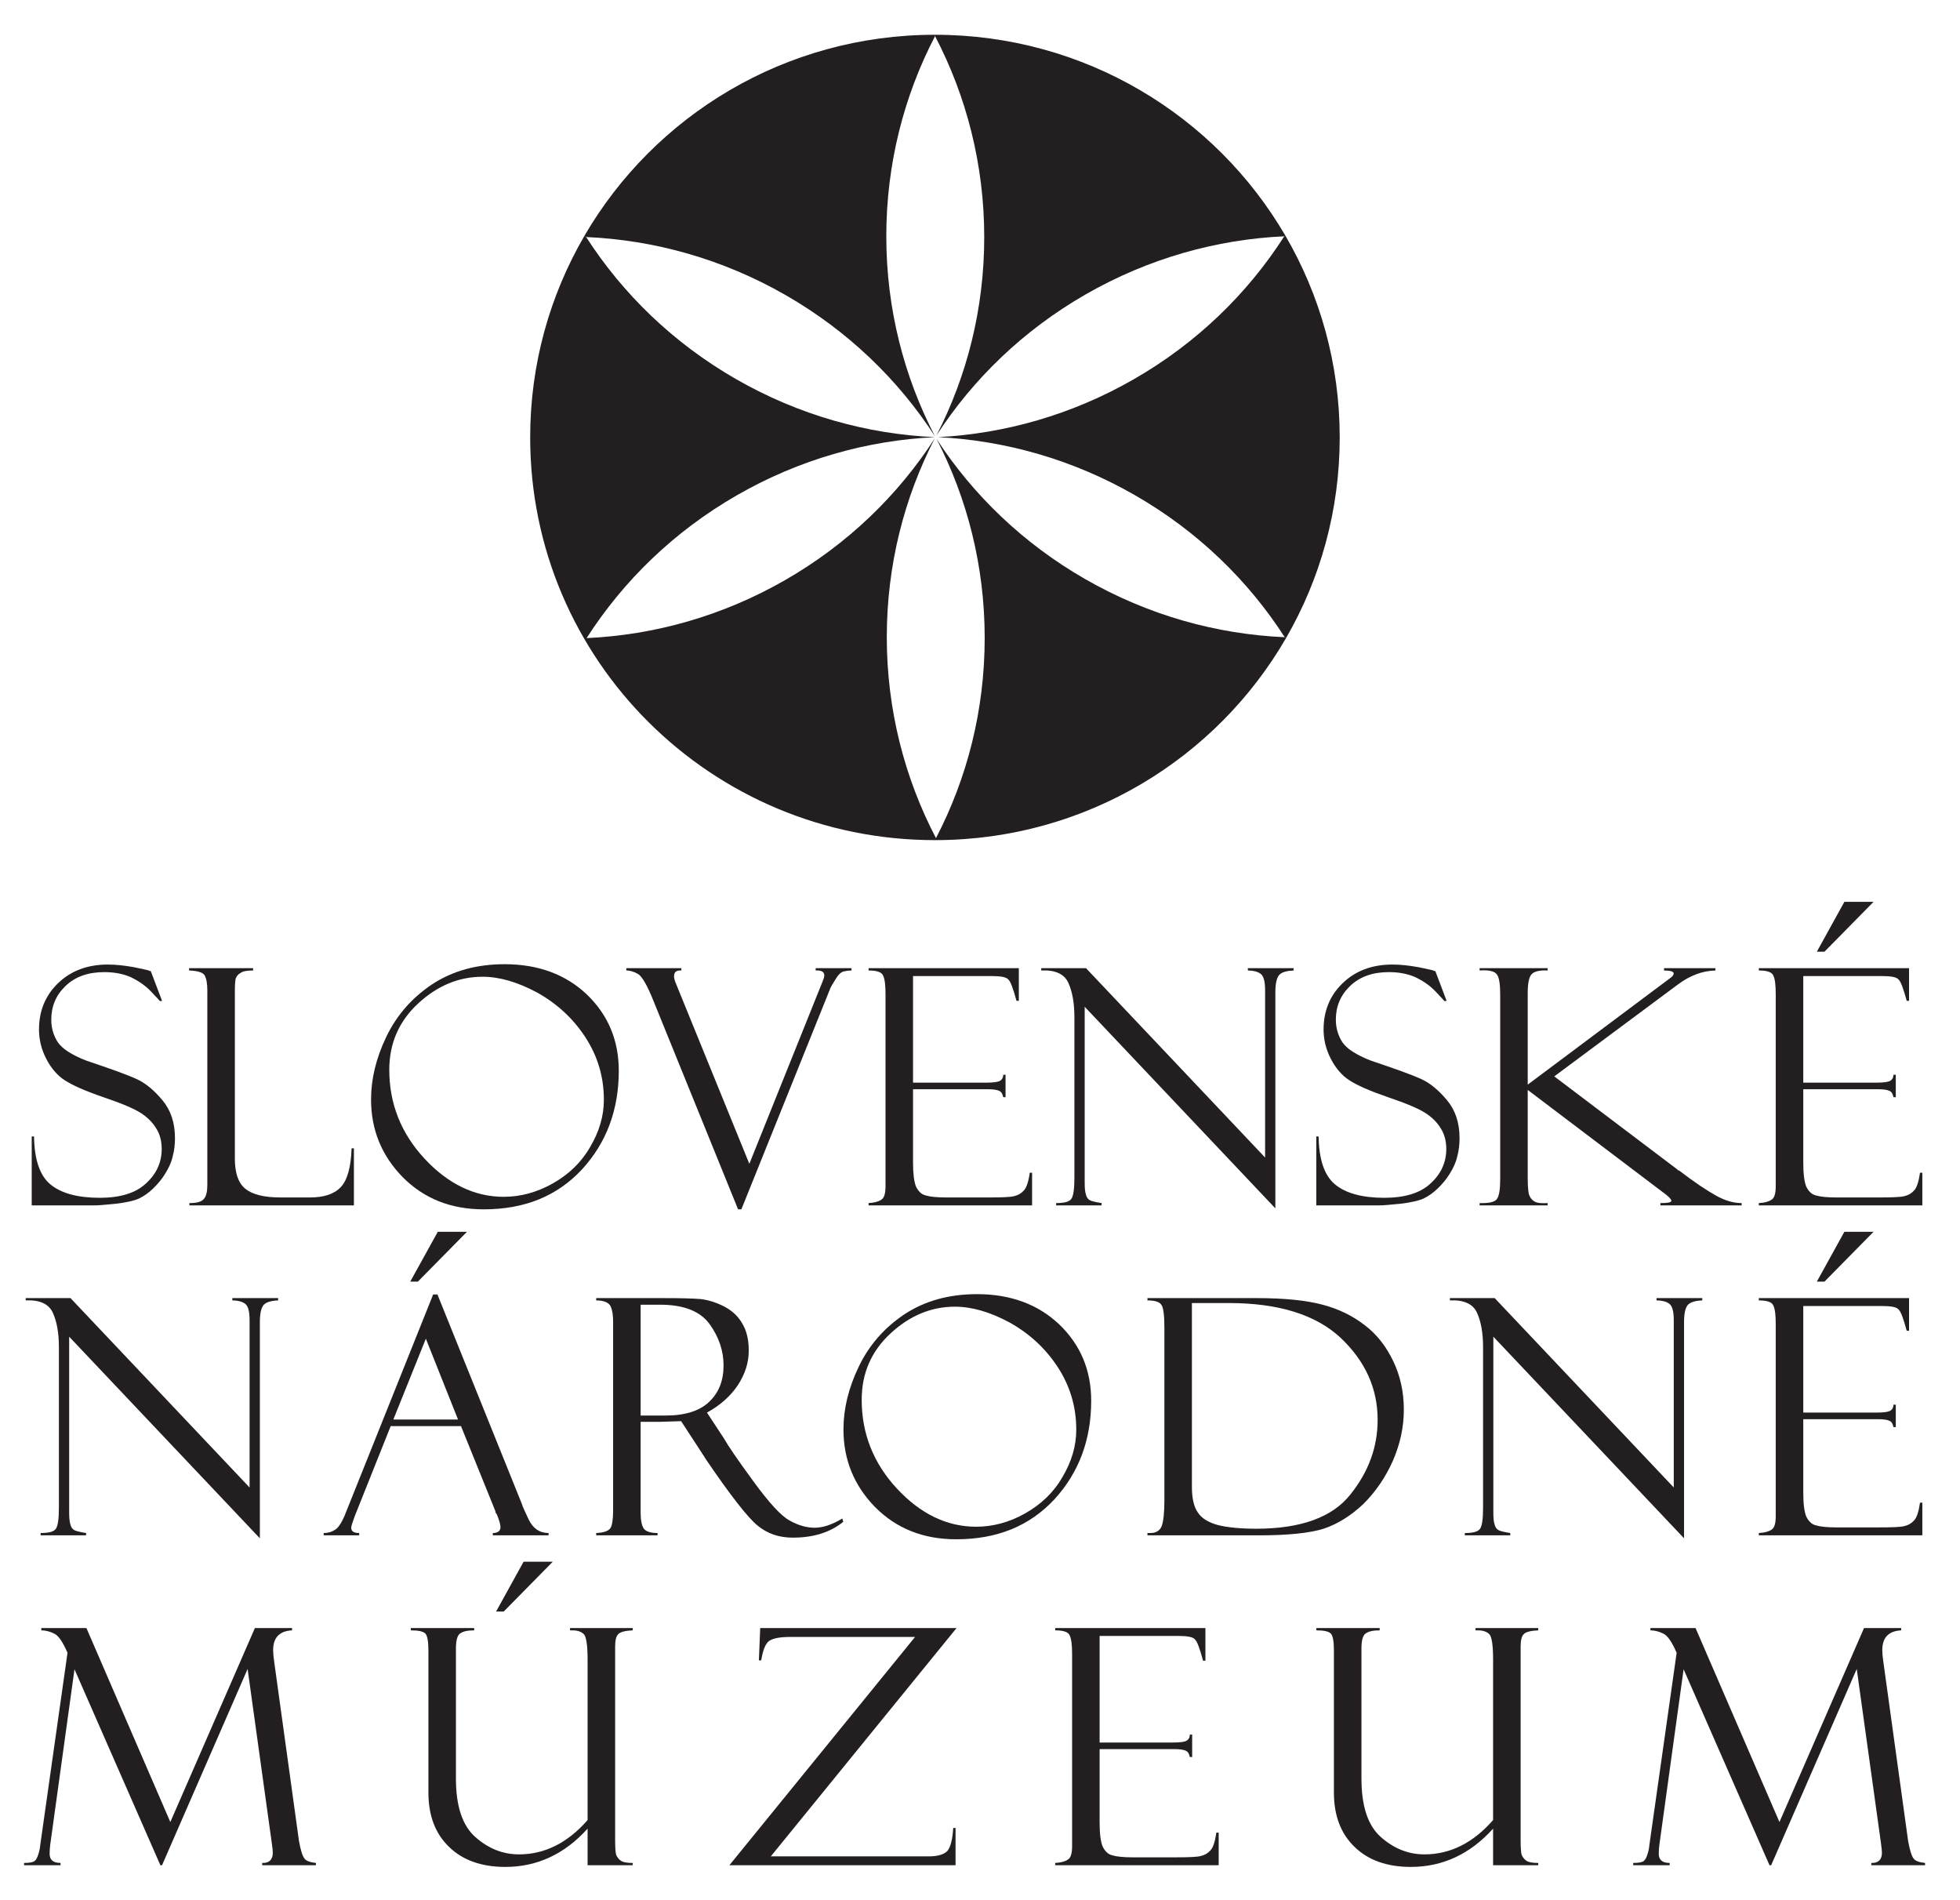
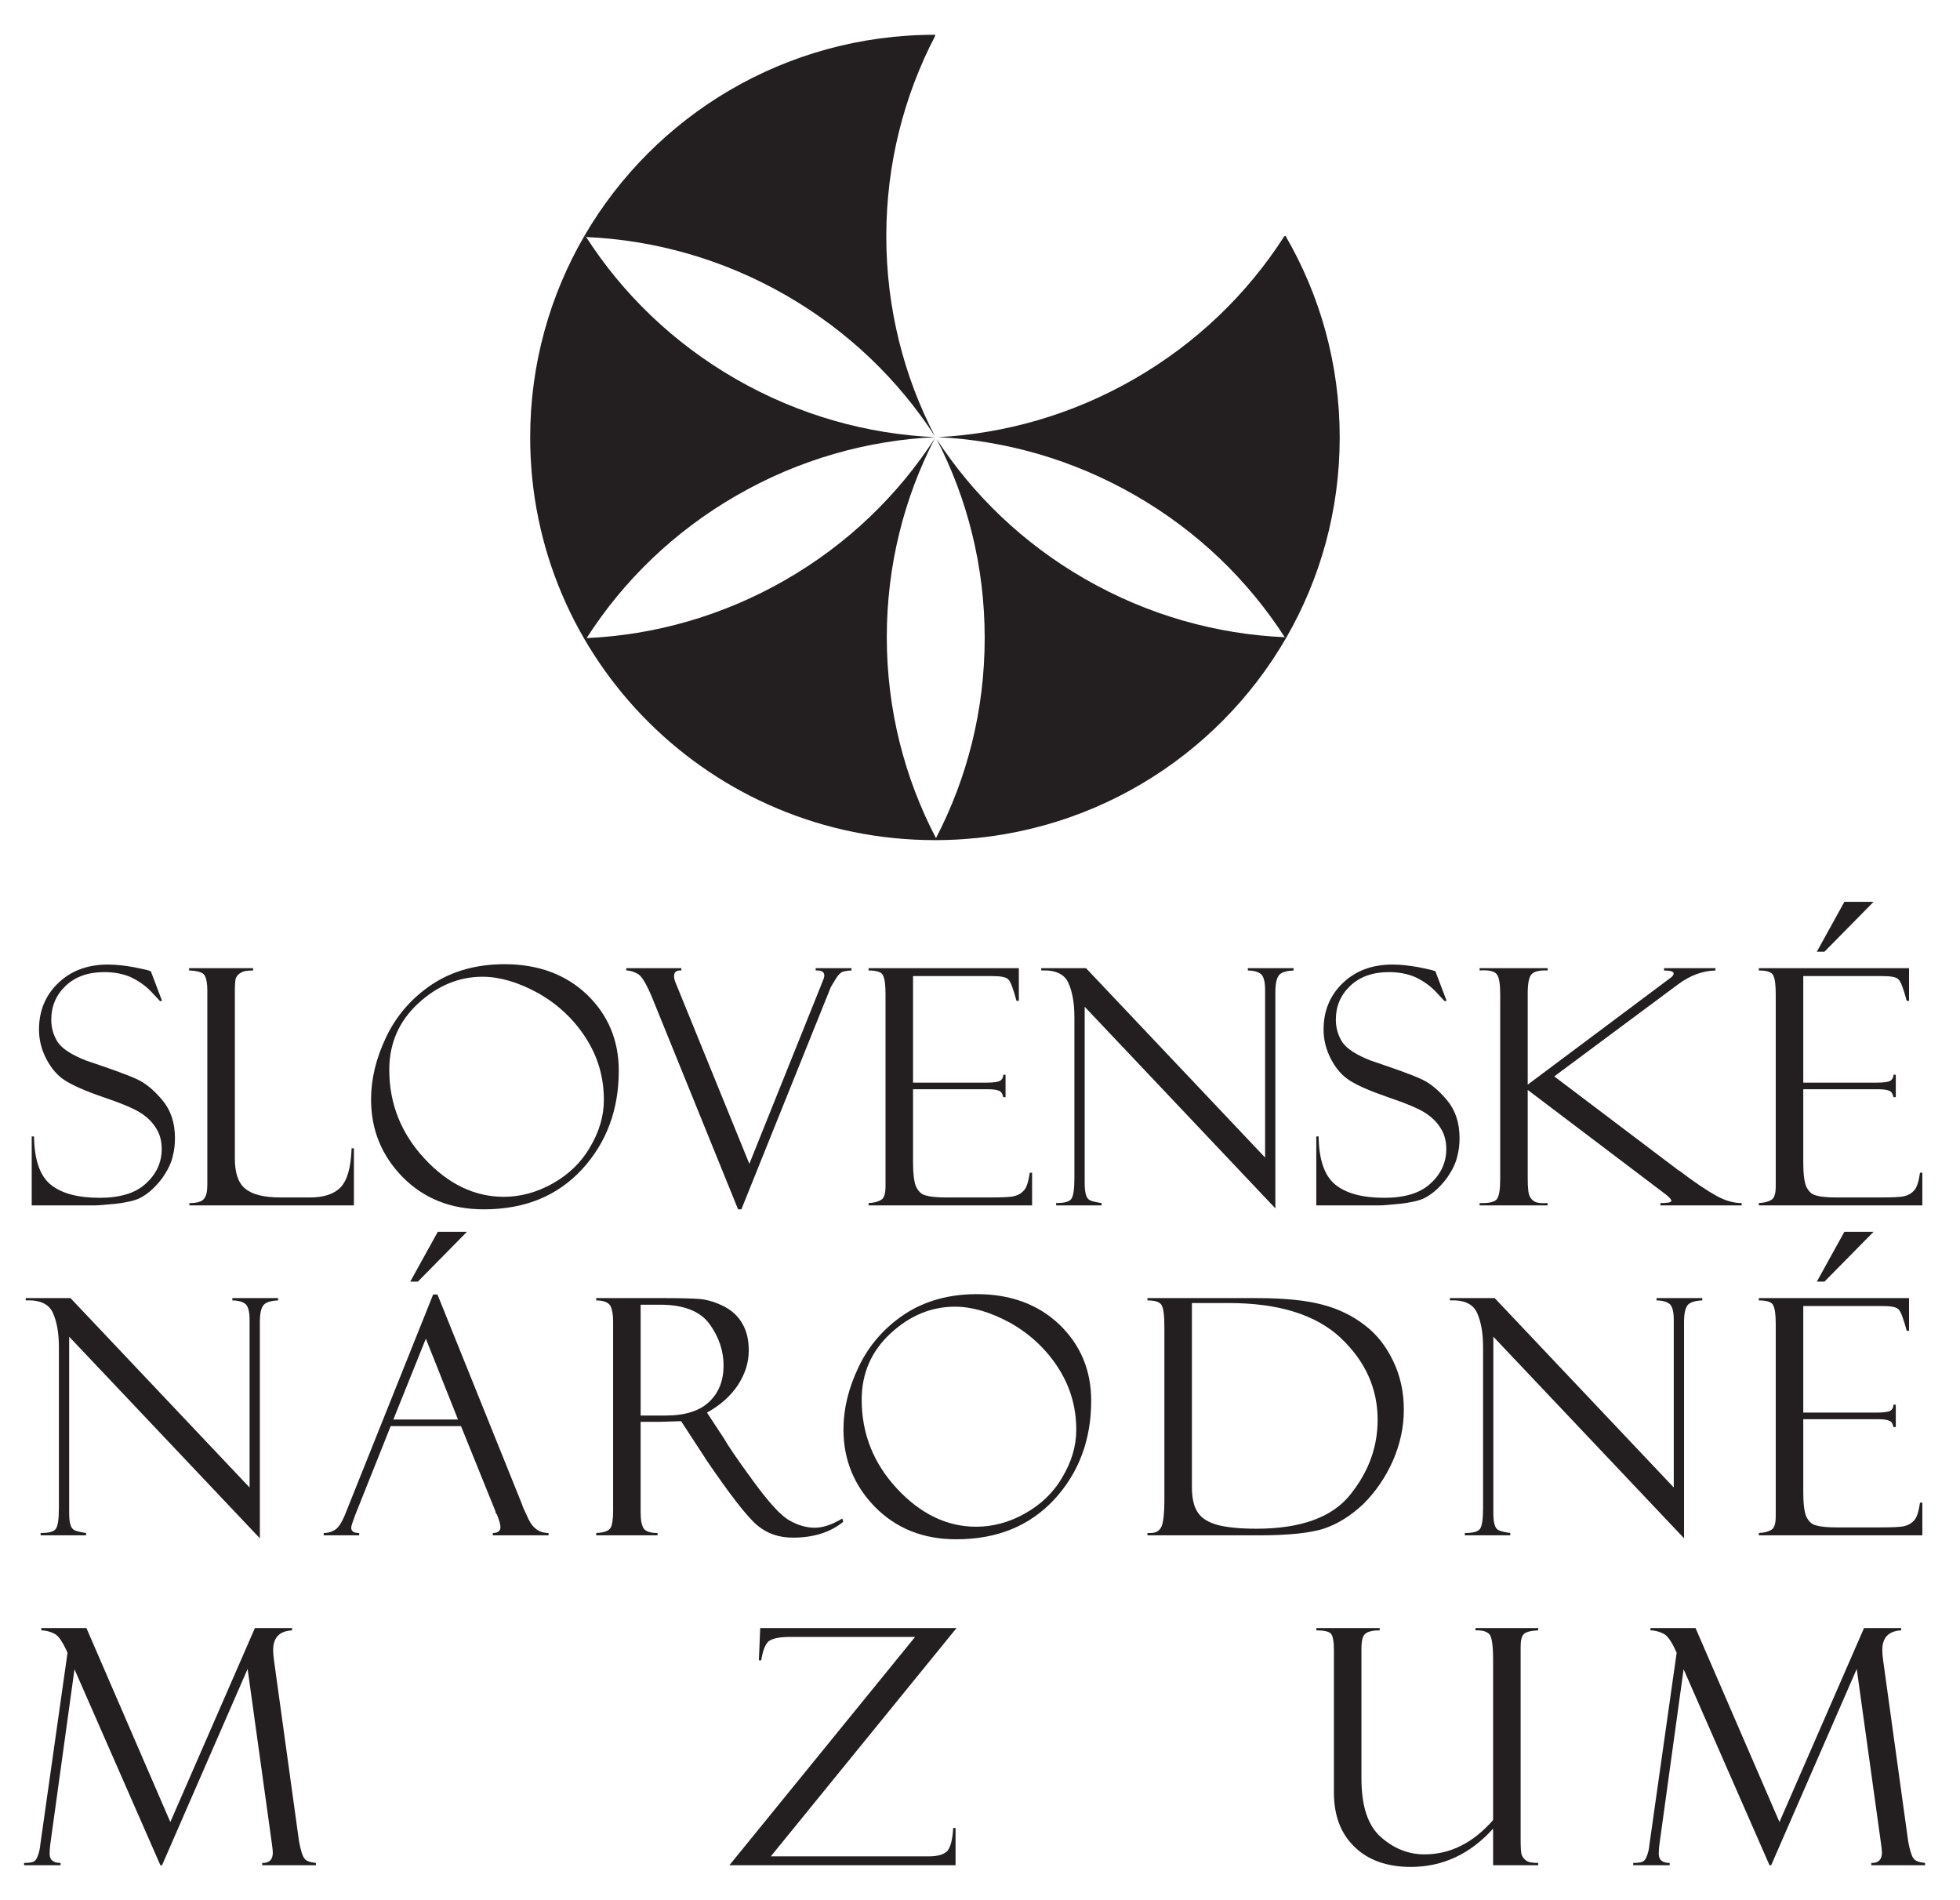
<svg xmlns="http://www.w3.org/2000/svg" width="100%" height="100%" viewBox="0 0 1066 1033" version="1.1" xml:space="preserve" style="fill-rule:evenodd;clip-rule:evenodd;stroke-linejoin:round;stroke-miterlimit:1.414;">
  <path d="M81.266,527.896c-0.53,-0.364 -3.422,-0.892 -8.474,-1.972c-5.053,-0.905 -9.738,-1.432 -14.07,-1.432c-11.178,0 -20.196,3.404 -27.23,10.225c-6.858,6.633 -10.281,15.063 -10.281,25.113c0,5.389 1.263,10.766 3.966,15.966c2.702,5.201 6.138,9.146 10.104,11.658c4.142,2.701 11,5.741 20.915,9.158c10.104,3.405 16.785,6.281 20.384,8.605c3.613,2.337 6.315,5.025 8.298,8.254c1.983,3.053 3.07,6.821 3.07,11.306c0,7.362 -2.893,13.63 -8.665,18.843c-5.582,5.201 -14.069,7.714 -25.07,7.714c-12.087,0 -21.105,-2.513 -26.877,-7.362c-5.772,-4.849 -8.651,-13.63 -8.828,-26.016l-1.263,0l0,37.498l34.631,0c1.794,0 5.583,-0.351 11.178,-0.892c5.772,-0.716 9.927,-1.62 12.63,-2.876c2.526,-1.257 5.229,-3.053 7.754,-5.566c2.527,-2.5 4.686,-5.012 6.492,-8.065c1.807,-2.876 3.246,-5.916 3.966,-9.158c0.91,-3.228 1.263,-6.632 1.263,-10.037c0,-8.442 -2.349,-15.251 -6.858,-20.64c-4.509,-5.377 -9.194,-9.321 -14.07,-11.482c-5.039,-2.324 -14.057,-5.552 -27.407,-10.037c-7.755,-3.053 -12.806,-6.281 -15.332,-9.874c-2.35,-3.593 -3.613,-7.713 -3.613,-12.374c0,-7.186 2.526,-13.278 7.755,-18.303c5.229,-5.025 12.264,-7.538 21.105,-7.538c5.229,0 10.104,0.892 14.246,2.689c4.156,1.972 7.945,4.484 11.191,7.901c3.246,3.405 4.862,5.201 4.862,5.201l1.086,-0.176l-6.125,-16.155c-0.366,0 -0.543,0 -0.733,-0.176Z" style="fill:#231f20;fill-rule:nonzero;" />
  <path d="M192.486,655.454l0,-31.041l-1.263,0c-0.354,10.414 -2.349,17.411 -5.949,21.18c-3.612,3.768 -9.207,5.552 -16.773,5.552l-15.875,0c-9.018,0 -15.51,-1.608 -19.299,-4.836c-3.789,-3.053 -5.595,-8.618 -5.595,-16.331l0,-90.6c0,-3.944 0.177,-6.457 0.543,-7.537c0.543,-1.081 1.263,-2.148 2.703,-2.865c1.263,-0.904 3.422,-1.256 6.681,-1.256l0,-1.256l-34.821,0l0,1.256c4.699,0.176 7.578,1.068 8.475,2.689c0.909,1.608 1.452,4.308 1.452,8.077l0,105.662c0,3.593 -0.543,6.281 -1.806,7.713c-1.263,1.621 -3.789,2.337 -7.944,2.337l0,1.256l89.471,0Z" style="fill:#231f20;fill-rule:nonzero;" />
  <path d="M234.998,535.258c-11,7.349 -19.299,16.858 -24.894,28.516c-5.595,11.671 -8.297,22.964 -8.297,34.094c0,16.507 5.772,30.502 17.138,42.16c11.544,11.658 26.145,17.574 44.193,17.574c22.178,0 39.86,-7.173 53.386,-21.707c13.35,-14.522 20.019,-32.474 20.019,-53.642c0,-16.507 -5.772,-30.313 -17.316,-41.443c-11.543,-10.942 -26.51,-16.507 -44.735,-16.507c-15.143,0 -28.316,3.593 -39.494,10.955Zm-4.155,94.72c-12.807,-13.819 -19.122,-29.961 -19.122,-48.265c0,-14.346 5.242,-26.368 15.699,-36.054c10.458,-9.685 22.191,-14.534 34.985,-14.534c9.207,0 19.122,2.876 29.769,8.617c10.647,5.917 19.475,13.982 26.157,24.221c6.668,10.225 10.104,21.519 10.104,34.081c0,8.794 -2.527,17.399 -7.578,25.841c-4.876,8.429 -11.734,14.886 -20.385,19.735c-8.664,4.837 -17.493,7.174 -26.51,7.174c-15.876,0 -30.312,-6.998 -43.119,-20.816Z" style="fill:#231f20;fill-rule:nonzero;" />
  <path d="M451.741,537.042c0,-0.176 0.909,-1.608 2.526,-4.297c1.44,-2.512 3.069,-4.133 4.509,-4.485c1.629,-0.364 3.069,-0.54 4.332,-0.54l0,-1.256l-19.488,0l0,1.256c3.069,-0.188 4.698,0.716 4.698,2.689c0,0.892 -0.366,1.972 -0.909,3.228l-39.86,99.218l-40.403,-99.218c-0.354,-1.08 -0.544,-1.972 -0.544,-2.877c0,-2.148 1.263,-3.228 3.966,-3.04l0,-1.256l-29.933,0l0,1.256c2.16,0 4.32,0.716 6.492,1.973c2.16,1.432 4.862,6.092 8.121,14.17l46.175,113.739l1.794,0l48.524,-120.56Z" style="fill:#231f20;fill-rule:nonzero;" />
  <path d="M480.348,530.584c0.897,1.973 1.263,5.201 1.263,10.05l0,104.419c0,3.944 -0.733,6.457 -2.349,7.349c-1.63,1.08 -3.789,1.62 -6.858,1.796l0,1.256l88.927,0l0,-17.763l-1.263,0c-0.72,5.025 -1.806,8.254 -3.246,9.686c-1.44,1.62 -3.069,2.512 -5.229,3.052c-1.983,0.541 -6.681,0.716 -13.893,0.716l-23.087,0c-4.875,0 -8.652,-0.351 -11.001,-1.067c-2.526,-0.541 -4.155,-2.337 -5.418,-4.849c-1.074,-2.689 -1.617,-6.998 -1.617,-13.09l0,-39.836l40.947,0c2.879,0 4.862,0.365 5.948,0.892c1.263,0.54 1.806,1.797 2.173,3.417l1.25,0l0,-12.198l-1.25,0c0,1.432 -0.543,2.513 -1.63,3.229c-1.086,0.716 -3.612,1.067 -7.578,1.067l-39.86,0l0,-57.95l42.929,0c4.686,0 7.755,0.541 8.842,1.797c1.262,1.08 2.702,5.025 4.508,11.67l1.263,0l0,-17.763l-81.715,0l0,1.256c4.508,0 7.211,0.892 7.944,2.864Z" style="fill:#231f20;fill-rule:nonzero;" />
  <path d="M678.676,527.72c2.703,0 5.052,0.54 6.669,1.608c1.806,1.081 2.715,4.133 2.715,8.97l0,91.14l-97.402,-102.974l-24.351,0l0,1.256c7.755,-0.364 12.618,1.973 14.79,6.809c2.16,4.849 3.246,10.954 3.246,18.668l0,87.371c0,5.917 -0.543,9.685 -1.629,11.293c-1.074,1.621 -3.789,2.337 -8.298,2.337l0,1.256l24.717,0l0,-1.256c-3.423,-0.54 -5.596,-1.08 -6.492,-1.608c-0.91,-0.54 -1.63,-1.445 -1.983,-2.877c-0.543,-1.608 -0.72,-3.768 -0.72,-6.821l0,-95.436l103.705,109.619l0,-117.521c0,-4.837 0.732,-7.889 2.172,-9.51c1.44,-1.432 3.966,-2.148 7.755,-2.324l0,-1.256l-24.894,0l0,1.256Z" style="fill:#231f20;fill-rule:nonzero;" />
  <path d="M779.931,527.896c-0.544,-0.364 -3.436,-0.892 -8.488,-1.972c-5.039,-0.905 -9.738,-1.432 -14.07,-1.432c-11.177,0 -20.195,3.404 -27.23,10.225c-6.858,6.633 -10.281,15.063 -10.281,25.113c0,5.389 1.263,10.766 3.966,15.966c2.703,5.201 6.138,9.146 10.104,11.658c4.143,2.701 11.001,5.741 20.928,9.158c10.091,3.405 16.773,6.281 20.372,8.605c3.612,2.337 6.315,5.025 8.298,8.254c1.983,3.053 3.069,6.821 3.069,11.306c0,7.362 -2.88,13.63 -8.652,18.843c-5.594,5.201 -14.069,7.714 -25.083,7.714c-12.074,0 -21.092,-2.513 -26.863,-7.362c-5.772,-4.836 -8.665,-13.63 -8.841,-26.016l-1.263,0l0,37.498l34.631,0c1.806,0 5.595,-0.351 11.177,-0.892c5.772,-0.716 9.928,-1.62 12.63,-2.876c2.526,-1.257 5.229,-3.053 7.755,-5.566c2.526,-2.5 4.686,-5.012 6.492,-8.065c1.806,-2.876 3.246,-5.916 3.966,-9.158c0.909,-3.228 1.263,-6.632 1.263,-10.037c0,-8.442 -2.337,-15.251 -6.846,-20.64c-4.508,-5.377 -9.207,-9.321 -14.069,-11.482c-5.052,-2.324 -14.07,-5.552 -27.42,-10.037c-7.755,-3.053 -12.807,-6.281 -15.333,-9.874c-2.349,-3.593 -3.612,-7.713 -3.612,-12.374c0,-7.186 2.526,-13.278 7.755,-18.303c5.241,-5.025 12.276,-7.538 21.104,-7.538c5.242,0 10.104,0.905 14.26,2.689c4.142,1.972 7.931,4.484 11.177,7.901c3.246,3.405 4.875,5.201 4.875,5.201l1.074,-0.176l-6.126,-16.155c-0.366,0 -0.543,0 -0.719,-0.176Z" style="fill:#231f20;fill-rule:nonzero;" />
  <path d="M804.736,527.72c4.875,-0.364 8.121,0.352 9.384,2.148c1.263,1.621 1.806,5.39 1.806,11.131l0,100.109c0,5.553 -0.543,9.145 -1.806,10.942c-1.263,1.608 -4.509,2.324 -9.384,2.148l0,1.256l36.98,0l0,-1.256c-3.069,0.176 -5.229,0 -6.492,-0.54c-1.262,-0.54 -2.349,-1.432 -3.069,-2.864c-0.896,-1.257 -1.263,-4.674 -1.263,-10.226l0,-47.9l73.242,55.437c3.245,2.324 4.862,3.945 4.862,4.837c0,0.904 -1.983,1.256 -5.949,1.256l0,1.256l44.193,0l0,-1.256c-4.333,0 -8.841,-1.256 -13.717,-3.945c-4.862,-2.688 -11.72,-7.173 -20.372,-13.818c-0.189,0 -0.366,0 -0.366,0c-0.177,-0.176 -0.177,-0.176 -0.354,-0.352c0,0 -0.189,0 -0.189,-0.188l-66.914,-50.589l67.103,-49.872c6.669,-5.025 13.527,-7.538 20.562,-7.714l0,-1.256l-27.963,0l0,1.256c3.423,0 5.229,0.54 5.229,1.608c0,0.905 -0.72,1.797 -2.349,2.877l-77.018,57.586l0,-49.521c0,-5.741 0.72,-9.321 2.35,-10.753c1.616,-1.445 4.508,-1.985 8.474,-1.797l0,-1.256l-36.98,0l0,1.256Z" style="fill:#231f20;fill-rule:nonzero;" />
  <path d="M964.517,530.584c0.91,1.973 1.263,5.201 1.263,10.05l0,104.419c0,3.944 -0.72,6.457 -2.349,7.349c-1.616,1.08 -3.776,1.62 -6.845,1.796l0,1.256l88.927,0l0,-17.763l-1.263,0c-0.732,5.025 -1.806,8.254 -3.246,9.686c-1.452,1.62 -3.069,2.512 -5.241,3.052c-1.983,0.541 -6.669,0.716 -13.88,0.716l-23.088,0c-4.875,0 -8.664,-0.351 -11.013,-1.067c-2.514,-0.541 -4.143,-2.337 -5.406,-4.849c-1.086,-2.689 -1.616,-6.998 -1.616,-13.09l0,-39.836l40.933,0c2.892,0 4.875,0.365 5.962,0.892c1.263,0.54 1.806,1.797 2.159,3.417l1.263,0l0,-12.198l-1.263,0c0,1.432 -0.543,2.513 -1.616,3.229c-1.086,0.716 -3.613,1.067 -7.578,1.067l-39.86,0l0,-57.95l42.929,0c4.685,0 7.755,0.541 8.828,1.797c1.263,1.08 2.715,5.025 4.509,11.67l1.263,0l0,-17.763l-81.703,0l0,1.256c4.509,0 7.212,0.892 7.931,2.864Zm23.631,-13.089l4.155,0l26.687,-27.098l-15.875,0l-14.967,27.098Z" style="fill:#231f20;fill-rule:nonzero;" />
  <path d="M126.368,707.123c2.703,0 5.052,0.54 6.668,1.621c1.807,1.068 2.703,4.12 2.703,8.969l0,91.14l-97.402,-102.986l-24.351,0l0,1.256c7.768,-0.352 12.63,1.973 14.803,6.822c2.159,4.836 3.246,10.941 3.246,18.655l0,87.371c0,5.929 -0.543,9.685 -1.63,11.306c-1.086,1.62 -3.789,2.337 -8.297,2.337l0,1.256l24.716,0l0,-1.256c-3.435,-0.541 -5.595,-1.081 -6.491,-1.621c-0.91,-0.54 -1.63,-1.432 -1.996,-2.864c-0.53,-1.621 -0.72,-3.769 -0.72,-6.822l0,-95.448l103.717,109.619l0,-117.508c0,-4.85 0.72,-7.902 2.173,-9.51c1.44,-1.432 3.965,-2.161 7.755,-2.337l0,-1.256l-24.894,0l0,1.256Z" style="fill:#231f20;fill-rule:nonzero;" />
  <path d="M269.301,821.403c0,0 0.19,0.188 0.19,0.904c0.176,0.352 0.353,0.892 0.72,1.081c1.262,3.228 1.982,5.552 1.982,6.997c0,2.148 -1.439,3.229 -4.155,3.229l0,1.256l30.312,0l0,-1.256c-4.875,0 -8.487,-2.513 -10.824,-7.362c-2.349,-5.025 -3.612,-7.713 -3.612,-8.253l-45.998,-114.104l-2.337,0l-47.261,118.048c-1.983,5.214 -3.966,8.442 -5.772,9.698c-1.806,1.256 -3.966,1.973 -6.492,1.973l0,1.256l19.299,0l0,-1.256c-2.893,0 -4.332,-0.905 -4.332,-2.877c0,-0.892 0.72,-3.053 1.982,-6.457l19.488,-48.805l38.231,0l18.579,45.928Zm-37.688,-93.464l17.493,43.956l-35.175,0l17.682,-43.956Zm-8.487,-31.042l4.155,0l26.687,-27.084l-15.863,0l-14.979,27.084Z" style="fill:#231f20;fill-rule:nonzero;" />
  <path d="M332.198,710.54c0.91,2.148 1.263,4.837 1.263,8.241l0,102.622c0,4.849 -0.543,8.078 -1.439,9.51c-1.087,1.62 -3.613,2.512 -7.755,2.701l0,1.256l33.368,0l0,-1.256c-3.966,0 -6.492,-0.905 -7.578,-2.513c-1.086,-1.796 -1.629,-4.673 -1.629,-8.618l0,-49.332l10.47,0l11.544,-0.364l12.983,19.911c0,0.188 0.177,0.188 0.177,0.364c13.527,19.912 22.911,31.934 28.329,36.419c5.406,4.484 11.721,6.645 19.299,6.645c11.177,0 20.372,-2.877 27.407,-8.618l-0.531,-1.796c-5.595,3.417 -10.647,5.025 -14.979,5.025c-4.319,0 -9.018,-1.256 -13.703,-3.945c-4.686,-2.512 -11.19,-9.685 -19.842,-21.532c-8.664,-11.833 -13.893,-19.559 -15.876,-23.14l-9.194,-13.994c7.211,-3.945 12.806,-8.97 16.772,-14.886c3.966,-6.106 5.949,-12.211 5.949,-18.844c0,-5.741 -1.074,-10.59 -3.423,-14.535c-2.16,-3.944 -5.418,-6.997 -9.738,-9.321c-4.508,-2.336 -8.664,-3.593 -12.806,-4.133c-4.156,-0.364 -11.001,-0.54 -20.208,-0.54l-36.791,0l0,1.256c4.332,0 7.035,1.256 7.931,3.417Zm26.877,-1.08c12.807,0 21.824,3.58 26.876,10.577c5.052,6.998 7.578,14.535 7.578,22.437c0,8.253 -2.526,14.71 -7.754,19.735c-5.229,5.013 -13.173,7.525 -23.808,7.525l-13.539,0l0,-60.274l10.647,0Z" style="fill:#231f20;fill-rule:nonzero;" />
  <path d="M491.917,714.661c-11.001,7.361 -19.299,16.858 -24.881,28.529c-5.595,11.658 -8.298,22.964 -8.298,34.081c0,16.507 5.772,30.502 17.126,42.16c11.544,11.67 26.157,17.587 44.192,17.587c22.191,0 39.873,-7.173 53.4,-21.708c13.35,-14.534 20.018,-32.473 20.018,-53.641c0,-16.507 -5.771,-30.326 -17.315,-41.443c-11.544,-10.942 -26.511,-16.507 -44.736,-16.507c-15.156,0 -28.316,3.58 -39.506,10.942Zm-4.143,94.732c-12.807,-13.818 -19.122,-29.961 -19.122,-48.264c0,-14.359 5.229,-26.369 15.7,-36.067c10.457,-9.685 22.178,-14.522 34.984,-14.522c9.208,0 19.122,2.864 29.769,8.605c10.635,5.917 19.476,13.995 26.157,24.221c6.669,10.225 10.091,21.531 10.091,34.094c0,8.781 -2.526,17.399 -7.578,25.828c-4.862,8.429 -11.72,14.886 -20.372,19.735c-8.664,4.85 -17.505,7.174 -26.523,7.174c-15.863,0 -30.299,-6.998 -43.106,-20.804Z" style="fill:#231f20;fill-rule:nonzero;" />
  <path d="M631.478,709.284c1.263,1.432 1.806,5.741 1.806,12.738l0,94.004c0,6.633 -0.543,11.306 -1.453,13.819c-1.073,2.512 -3.056,3.769 -6.125,3.769l-1.629,0l0,1.256l60.788,0c15.876,0 27.596,-1.256 34.997,-3.593c7.578,-2.513 14.79,-6.997 21.648,-13.454c6.669,-6.646 12.074,-14.535 16.053,-23.504c3.966,-9.146 5.949,-18.304 5.949,-27.814c0,-9.685 -1.983,-18.479 -5.772,-26.368c-3.789,-7.889 -8.841,-14.535 -15.51,-19.56c-6.492,-5.024 -14.07,-8.793 -22.911,-11.117c-8.664,-2.337 -20.561,-3.593 -35.717,-3.593l-59.525,0l0,1.256c3.789,0 6.315,0.716 7.401,2.161Zm97.579,18.115c13.527,12.738 20.208,27.624 20.208,44.672c0,14.71 -4.875,28.164 -14.79,40.551c-9.75,12.374 -26.876,18.655 -51.227,18.655c-8.664,0 -15.699,-0.716 -20.751,-1.972c-5.229,-1.432 -8.841,-3.593 -11.001,-6.822c-2.159,-3.052 -3.246,-7.713 -3.246,-13.994l0,-99.934l19.842,0c27.243,0 47.438,6.282 60.965,18.844Z" style="fill:#231f20;fill-rule:nonzero;" />
  <path d="M900.951,707.123c2.703,0 5.039,0.54 6.668,1.621c1.806,1.068 2.703,4.12 2.703,8.969l0,91.14l-97.402,-102.986l-24.351,0l0,1.256c7.755,-0.352 12.63,1.973 14.79,6.822c2.172,4.836 3.246,10.941 3.246,18.655l0,87.371c0,5.929 -0.531,9.685 -1.617,11.306c-1.086,1.62 -3.789,2.337 -8.298,2.337l0,1.256l24.705,0l0,-1.256c-3.423,-0.541 -5.583,-1.081 -6.492,-1.621c-0.897,-0.54 -1.617,-1.432 -1.983,-2.864c-0.543,-1.621 -0.72,-3.769 -0.72,-6.822l0,-95.448l103.717,109.619l0,-117.508c0,-4.85 0.72,-7.902 2.16,-9.51c1.452,-1.432 3.978,-2.161 7.755,-2.337l0,-1.256l-24.881,0l0,1.256Z" style="fill:#231f20;fill-rule:nonzero;" />
  <path d="M964.517,710c0.91,1.972 1.263,5.201 1.263,10.037l0,104.419c0,3.944 -0.72,6.457 -2.336,7.361c-1.629,1.08 -3.789,1.608 -6.858,1.797l0,1.256l88.927,0l0,-17.763l-1.263,0c-0.732,5.025 -1.806,8.253 -3.246,9.685c-1.452,1.608 -3.069,2.513 -5.241,3.053c-1.983,0.54 -6.669,0.716 -13.88,0.716l-23.088,0c-4.875,0 -8.664,-0.364 -11.001,-1.08c-2.526,-0.541 -4.155,-2.324 -5.418,-4.837c-1.086,-2.701 -1.616,-6.997 -1.616,-13.102l0,-39.823l40.933,0c2.892,0 4.875,0.352 5.962,0.892c1.263,0.54 1.806,1.796 2.159,3.404l1.263,0l0,-12.198l-1.263,0c0,1.432 -0.543,2.513 -1.616,3.229c-1.086,0.716 -3.613,1.08 -7.578,1.08l-39.86,0l0,-57.95l42.929,0c4.685,0 7.755,0.54 8.828,1.796c1.263,1.068 2.715,5.025 4.509,11.658l1.263,0l0,-17.763l-81.703,0l0,1.256c4.509,0 7.212,0.905 7.931,2.877Zm23.631,-13.103l4.155,0l26.687,-27.084l-15.875,0l-14.967,27.084Z" style="fill:#231f20;fill-rule:nonzero;" />
  <path d="M92.633,990.769l-45.632,-105.486l-24.527,0l0,1.256c2.16,0 4.509,0.54 7.035,1.784c2.336,1.08 4.685,4.673 7.211,10.414l-14.789,104.23c-0.177,1.972 -0.543,3.768 -1.087,5.389c-0.543,1.608 -1.086,2.864 -1.982,3.58c-0.897,0.729 -2.703,1.081 -5.772,1.081l0,1.256l19.841,0l0,-1.256c-3.965,0 -5.948,-1.608 -5.948,-5.025c0,-1.973 0.176,-3.581 0.353,-5.025l13.173,-95.261l46.719,106.567l0.896,0l46.542,-106.743l13.16,94.721c0.366,2.512 0.543,4.308 0.543,5.2c0,3.769 -1.983,5.741 -5.772,5.566l0,1.256l29.226,0l0,-1.256c-3.246,-0.352 -5.418,-1.081 -6.315,-2.513c-1.086,-1.432 -1.983,-4.485 -2.892,-9.321l-13.527,-97.786c-0.354,-2.512 -0.543,-4.66 -0.543,-6.092c0,-6.822 3.435,-10.415 10.293,-10.766l0,-1.256l-20.207,0l-45.999,105.486Z" style="fill:#231f20;fill-rule:nonzero;" />
-   <path d="M344.108,1013.02c-3.056,0 -5.228,-0.352 -6.492,-1.257c-1.262,-0.892 -1.982,-1.972 -2.525,-3.228c-0.354,-1.256 -0.531,-3.945 -0.531,-8.078l0,-105.134c0,-3.229 0.531,-5.553 1.617,-6.633c1.086,-1.256 3.789,-1.972 7.931,-2.148l0,-1.256l-34.088,0l0,1.256l1.263,0c2.892,0 4.875,0.716 6.315,2.148c1.263,1.432 1.983,5.917 1.983,13.63l0,87.384c-10.824,12.374 -23.264,18.655 -37.334,18.655c-8.841,0 -16.773,-3.229 -23.808,-9.51c-7.034,-6.281 -10.47,-16.871 -10.47,-31.757l0,-70.689c0,-4.309 0.733,-6.997 2.172,-8.077c1.617,-1.244 4.143,-1.784 7.755,-1.784l0,-1.256l-34.454,0l0,1.256c4.155,0 6.681,0.54 7.944,1.784c1.074,1.256 1.617,4.308 1.617,8.982l0,77.321c0,12.738 3.788,22.6 11.367,29.785c7.388,7.173 17.669,10.766 30.476,10.766c17.315,0 32.294,-6.997 44.735,-20.816l0,19.912l24.527,0l0,-1.256Zm-74.302,-136.704l4.143,0l26.7,-27.097l-15.876,0l-14.967,27.097Z" style="fill:#231f20;fill-rule:nonzero;" />
  <path d="M518.44,993.997c-0.366,6.281 -1.453,10.226 -3.069,12.387c-1.807,1.972 -5.229,3.052 -10.104,3.052l-86.036,0l101.015,-124.153l-106.787,0l-0.72,17.574l1.264,0c0.896,-5.552 2.336,-9.145 4.319,-10.577c2.172,-1.445 5.961,-2.161 11.544,-2.161l67.823,0l-101.002,124.154l123.016,0l0,-20.276l-1.263,0Z" style="fill:#231f20;fill-rule:nonzero;" />
-   <path d="M581.829,889.403c0.897,1.972 1.264,5.201 1.264,10.05l0,104.418c0,3.945 -0.72,6.457 -2.35,7.349c-1.616,1.08 -3.789,1.621 -6.845,1.797l0,1.256l88.915,0l0,-17.763l-1.263,0c-0.72,5.025 -1.794,8.253 -3.246,9.685c-1.44,1.621 -3.057,2.513 -5.229,3.053c-1.983,0.54 -6.668,0.716 -13.893,0.716l-23.087,0c-4.863,0 -8.652,-0.352 -11.001,-1.068c-2.526,-0.54 -4.143,-2.337 -5.406,-4.849c-1.086,-2.688 -1.629,-6.997 -1.629,-13.09l0,-39.835l40.946,0c2.893,0 4.876,0.364 5.949,0.892c1.263,0.54 1.806,1.796 2.173,3.417l1.262,0l0,-12.198l-1.262,0c0,1.432 -0.544,2.512 -1.63,3.228c-1.073,0.716 -3.599,1.068 -7.578,1.068l-39.86,0l0,-57.95l42.929,0c4.699,0 7.755,0.54 8.841,1.796c1.263,1.081 2.703,5.025 4.509,11.671l1.263,0l0,-17.763l-81.703,0l0,1.256c4.509,0 7.212,0.892 7.931,2.864Z" style="fill:#231f20;fill-rule:nonzero;" />
  <path d="M836.601,1013.02c-3.069,0 -5.241,-0.352 -6.504,-1.257c-1.263,-0.892 -1.983,-1.972 -2.526,-3.228c-0.354,-1.256 -0.531,-3.945 -0.531,-8.078l0,-105.134c0,-3.229 0.531,-5.553 1.617,-6.633c1.086,-1.256 3.789,-1.972 7.944,-2.148l0,-1.256l-34.101,0l0,1.256l1.263,0c2.893,0 4.875,0.716 6.315,2.148c1.263,1.432 1.983,5.917 1.983,13.63l0,87.384c-10.824,12.374 -23.264,18.655 -37.334,18.655c-8.841,0 -16.773,-3.229 -23.808,-9.51c-7.034,-6.281 -10.457,-16.871 -10.457,-31.757l0,-70.689c0,-4.309 0.72,-6.997 2.16,-8.065c1.616,-1.256 4.142,-1.796 7.754,-1.796l0,-1.256l-34.454,0l0,1.256c4.155,0 6.681,0.54 7.944,1.796c1.074,1.244 1.617,4.296 1.617,8.97l0,77.321c0,12.738 3.789,22.6 11.367,29.785c7.388,7.173 17.669,10.766 30.476,10.766c17.316,0 32.295,-6.997 44.735,-20.816l0,19.912l24.54,0l0,-1.256Z" style="fill:#231f20;fill-rule:nonzero;" />
  <path d="M967.801,990.769l-45.632,-105.486l-24.527,0l0,1.256c2.16,0 4.509,0.54 7.035,1.796c2.349,1.068 4.685,4.661 7.211,10.402l-14.789,104.23c-0.177,1.972 -0.543,3.768 -1.087,5.389c-0.53,1.608 -1.073,2.864 -1.982,3.58c-0.897,0.729 -2.703,1.081 -5.772,1.081l0,1.256l19.841,0l0,-1.256c-3.965,0 -5.948,-1.608 -5.948,-5.025c0,-1.973 0.176,-3.581 0.366,-5.025l13.16,-95.261l46.719,106.567l0.896,0l46.542,-106.743l13.173,94.721c0.353,2.512 0.53,4.308 0.53,5.2c0,3.769 -1.983,5.741 -5.772,5.566l0,1.256l29.226,0l0,-1.256c-3.246,-0.352 -5.406,-1.081 -6.315,-2.513c-1.073,-1.432 -1.983,-4.485 -2.88,-9.321l-13.526,-97.786c-0.366,-2.512 -0.543,-4.66 -0.543,-6.092c0,-6.822 3.422,-10.415 10.28,-10.766l0,-1.256l-20.207,0l-45.999,105.486Z" style="fill:#231f20;fill-rule:nonzero;" />
  <path d="M699.111,128.175c18.781,32.247 29.529,69.708 29.529,109.694c0,39.71 -10.596,76.919 -29.137,109.004l-0.657,-0.377c-0.038,0 -0.076,0 -0.113,0c-19.893,-30.891 -47.325,-57.624 -81.502,-77.246c-33.873,-19.447 -70.513,-29.71 -107.026,-31.544c36.324,-1.897 72.774,-12.148 106.483,-31.507c34.329,-19.723 61.874,-46.631 81.792,-77.71c0.025,0 0.063,0 0.101,0l0.53,-0.314Z" style="fill:#231f20;fill-rule:nonzero;" />
  <path d="M698.733,346.496c0.037,0 0.075,0 0.113,0l0.657,0.377c-37.865,65.575 -108.896,109.744 -190.397,109.97l0,-1.005c-0.012,-0.025 -0.025,-0.062 -0.05,-0.087c16.949,-32.587 26.497,-69.583 26.497,-108.828c0,-38.994 -9.434,-75.764 -26.169,-108.187c19.854,30.413 47.034,56.757 80.794,76.14c34.328,19.723 71.523,29.999 108.555,31.62Z" style="fill:#231f20;fill-rule:nonzero;" />
-   <path d="M698.48,128.489c-36.842,1.708 -73.835,11.972 -108.012,31.594c-33.987,19.522 -61.318,46.079 -81.185,76.756c16.646,-32.348 26.018,-69.018 26.018,-107.873c0,-39.446 -9.662,-76.618 -26.75,-109.318c0.012,-0.025 0.025,-0.062 0.037,-0.088l0,-0.653c81.438,0.038 152.469,43.943 190.523,109.268l-0.53,0.314c-0.038,0 -0.076,0 -0.101,0Z" style="fill:#231f20;fill-rule:nonzero;" />
  <path d="M319.038,346.986c36.841,-1.684 73.835,-11.947 107.999,-31.57c34.113,-19.584 61.495,-46.267 81.387,-77.07c-16.709,32.411 -26.119,69.131 -26.119,108.087c0,39.446 9.662,76.618 26.751,109.318c0.025,0.025 0.038,0.062 0.05,0.087l0,1.005c-0.202,0 -0.404,0 -0.606,0c-121.677,0 -220.153,-97.936 -220.153,-218.974c0,-39.936 10.736,-77.359 29.478,-109.581l0.897,0.515c0.025,0.025 0.038,0.063 0.063,0.088c19.892,30.878 47.325,57.611 81.489,77.246c34.252,19.66 71.334,29.923 108.264,31.581c-36.728,1.734 -73.633,11.985 -107.708,31.57c-34.341,19.722 -61.862,46.631 -81.792,77.698Z" style="fill:#231f20;fill-rule:nonzero;" />
  <path d="M508.551,19.648c-16.95,32.587 -26.511,69.583 -26.511,108.828c0,39.245 9.574,76.254 26.498,108.815c-19.867,-30.69 -47.198,-57.259 -81.198,-76.793c-34.341,-19.711 -71.536,-29.987 -108.555,-31.607c-0.025,-0.025 -0.038,-0.063 -0.063,-0.088l-0.897,-0.515c38.042,-65.412 109.149,-109.381 190.675,-109.381c0.038,0 0.063,0 0.088,0l0,0.653c-0.012,0.026 -0.025,0.063 -0.037,0.088Z" style="fill:#231f20;fill-rule:nonzero;" />
</svg>